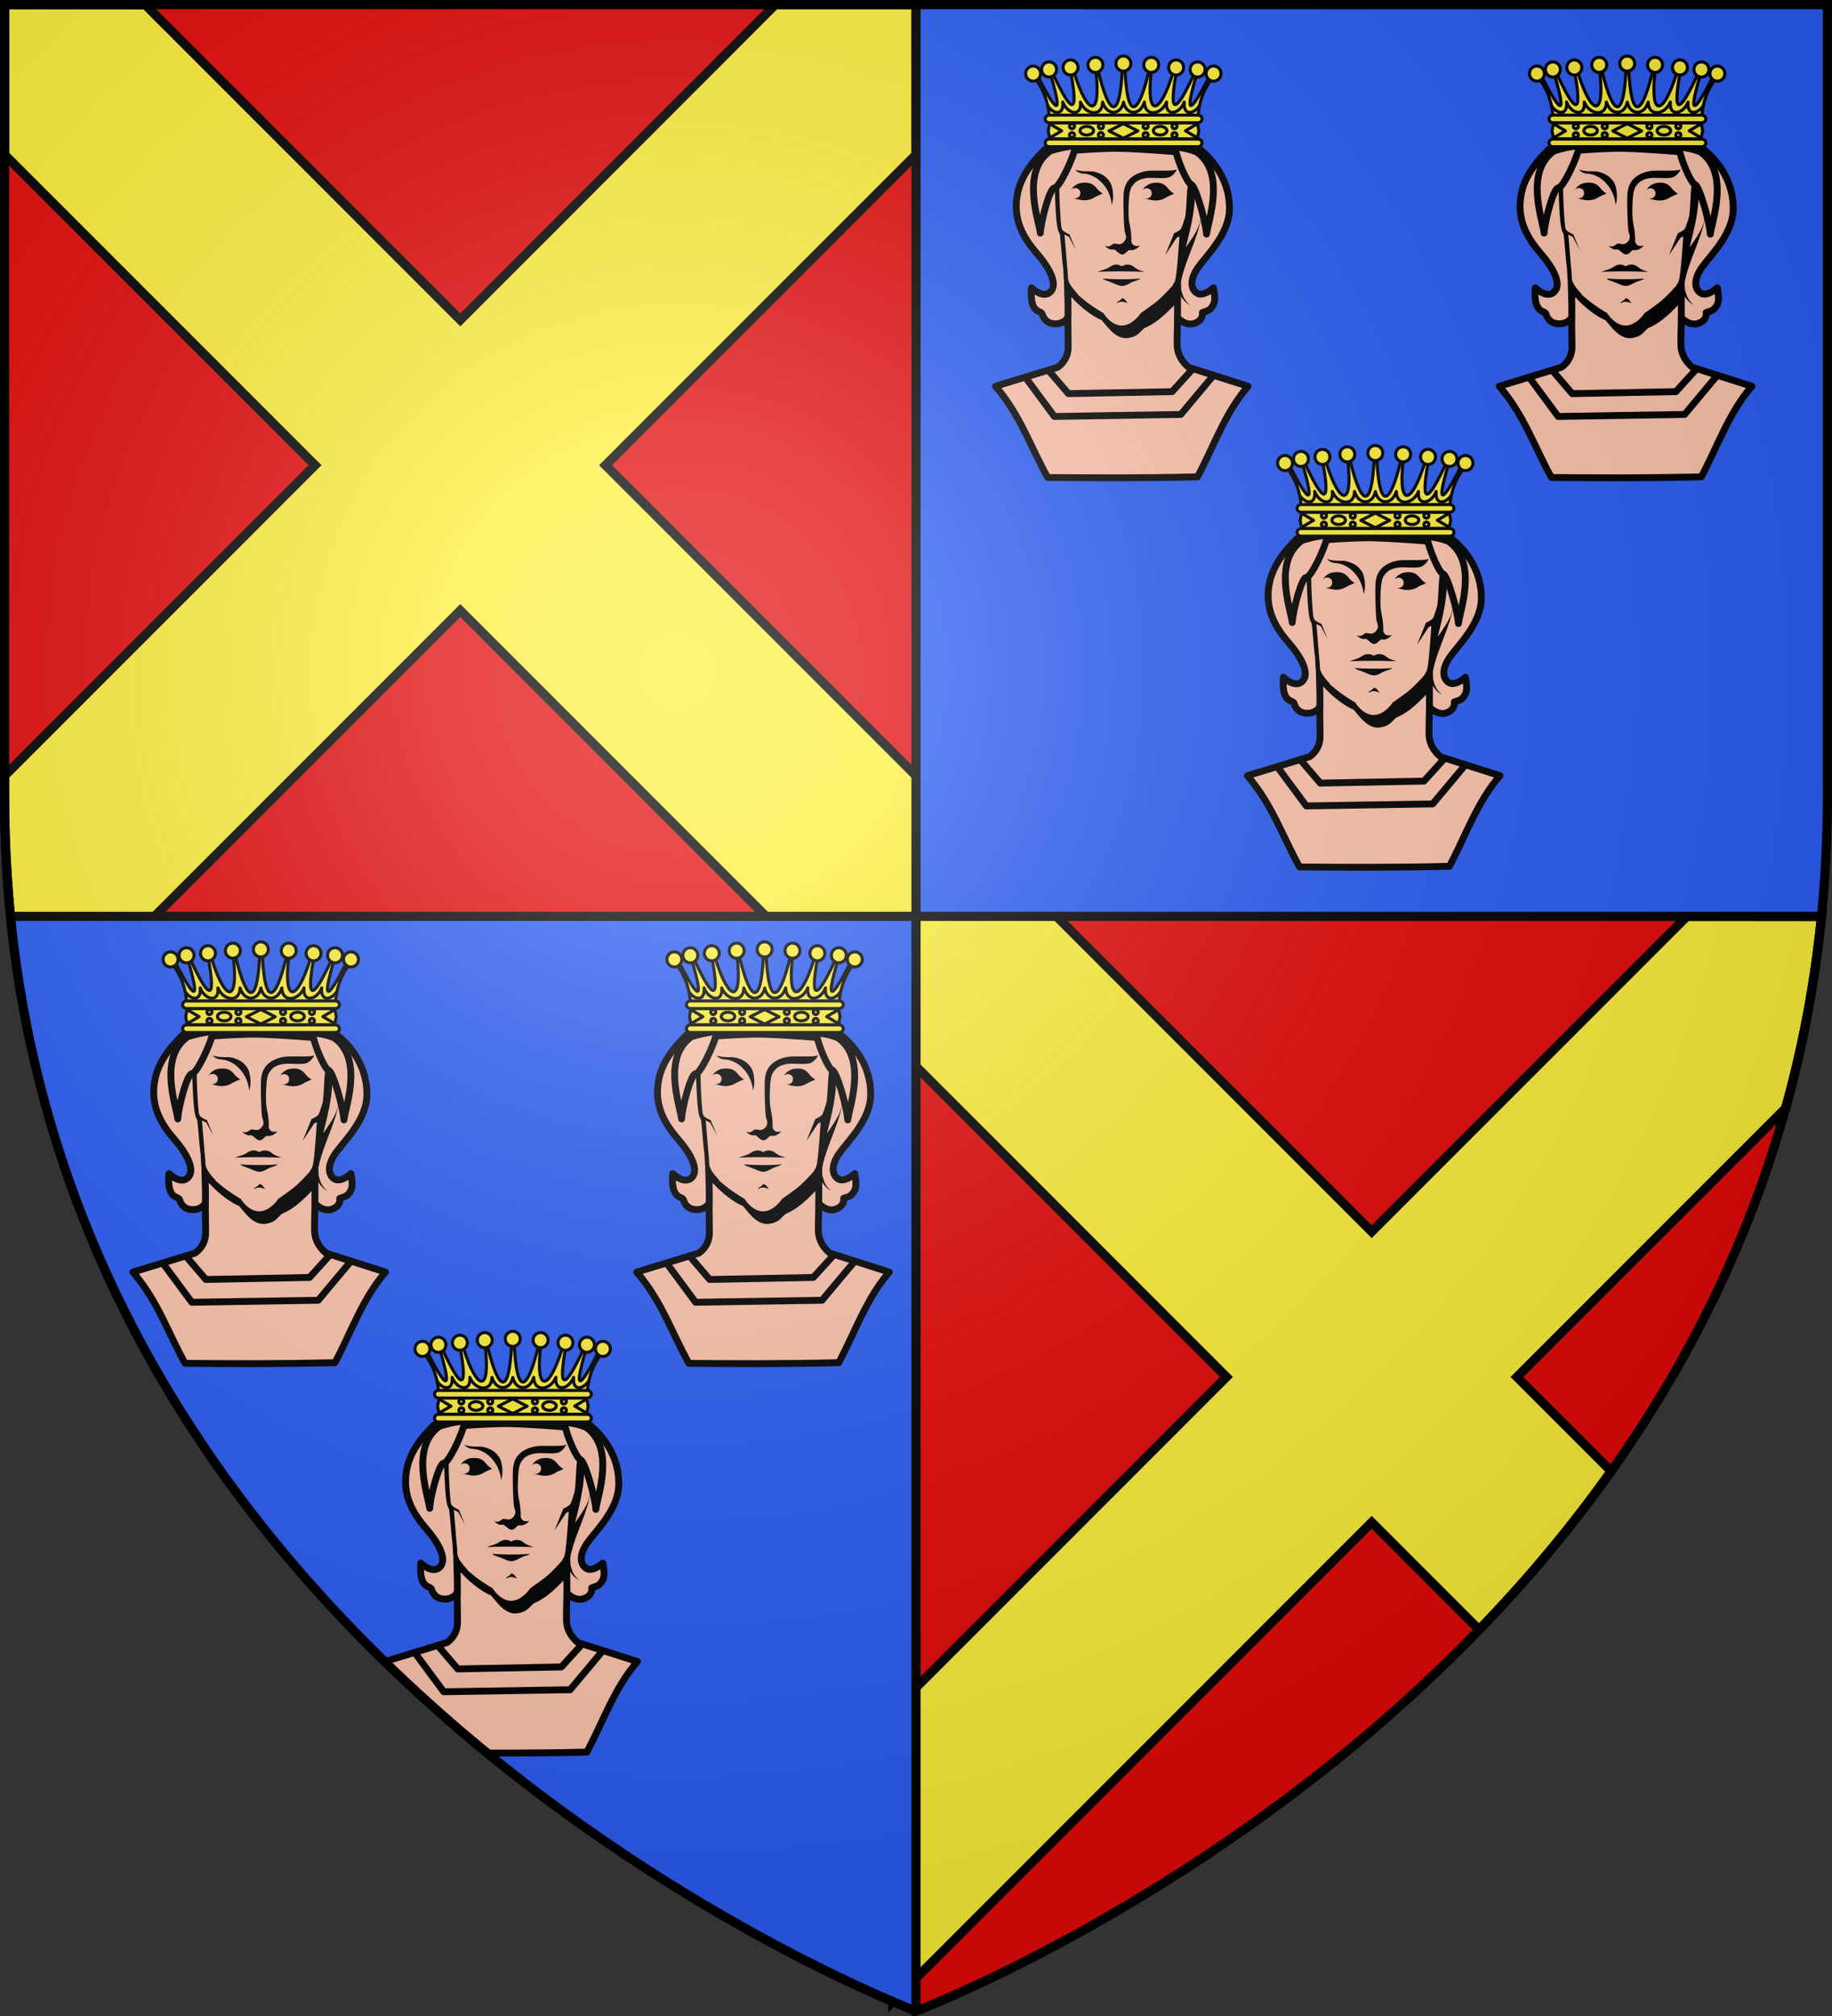
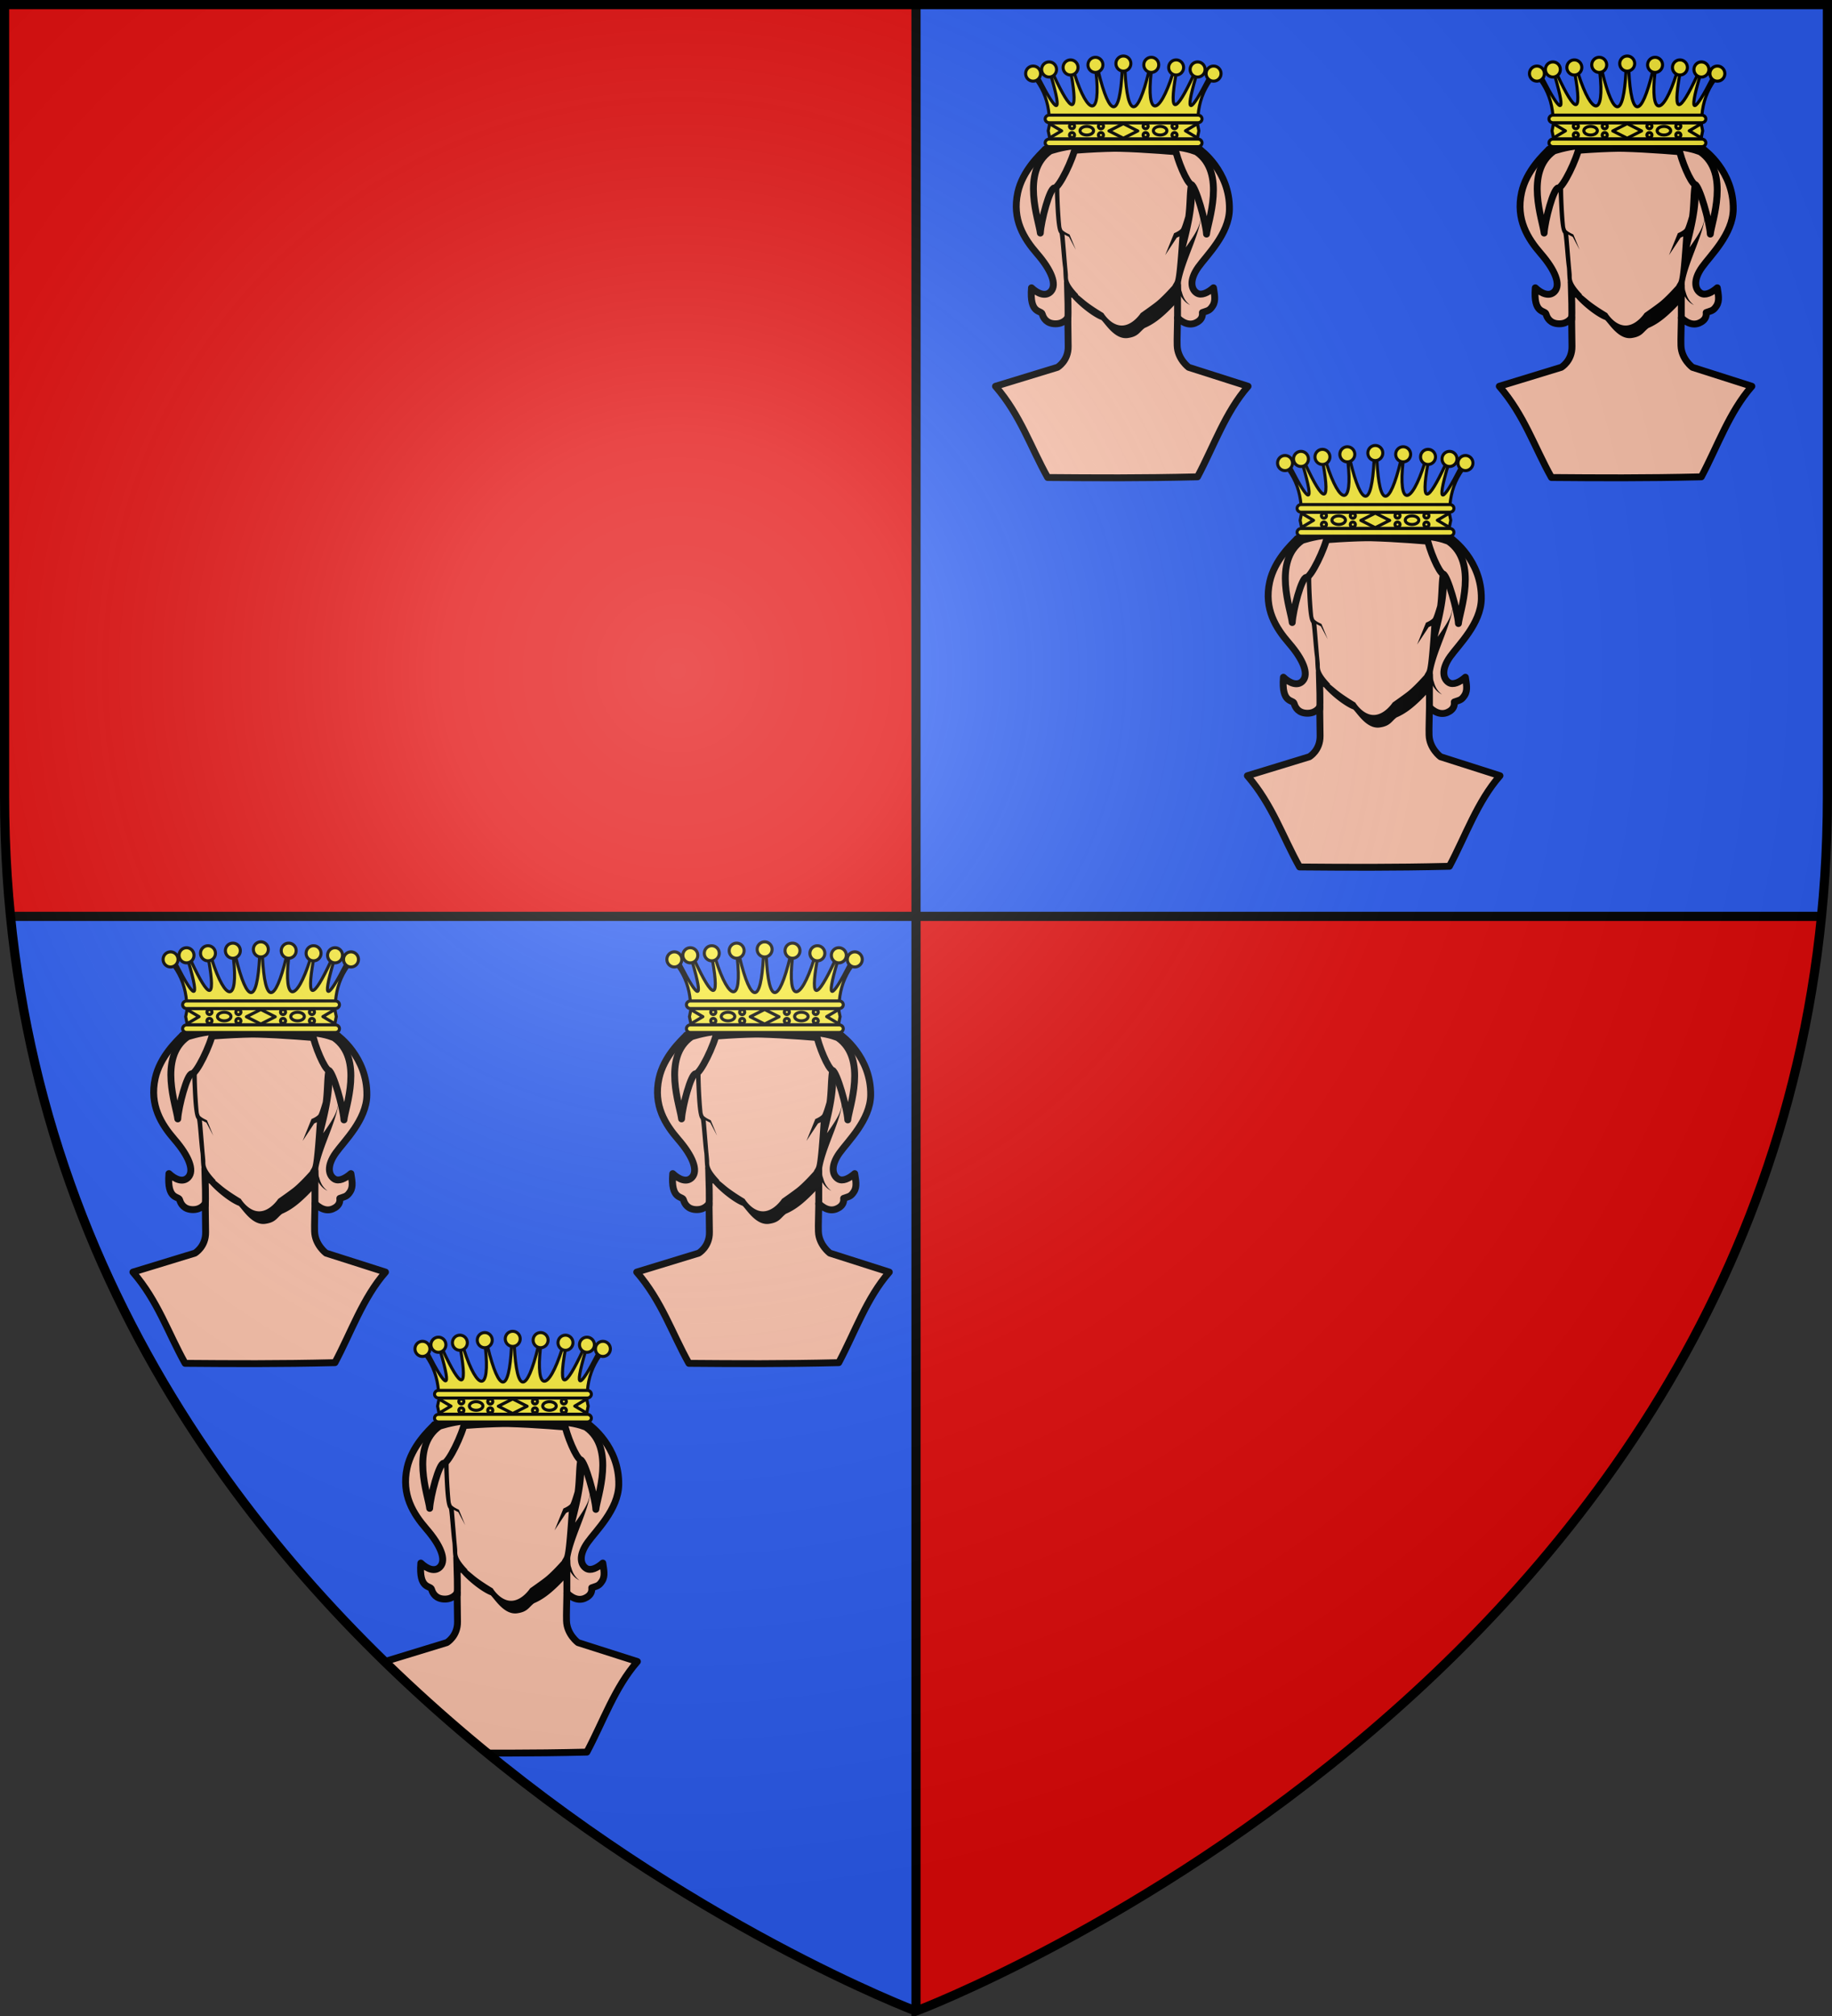
<svg xmlns="http://www.w3.org/2000/svg" xmlns:xlink="http://www.w3.org/1999/xlink" width="600" height="660">
  <rect width="100%" height="100%" fill="#333333" stroke="none" />
  <radialGradient id="e" cx="221.445" cy="226.331" r="300" gradientTransform="matrix(1.353 0 0 1.349 -77.63 -85.747)" gradientUnits="userSpaceOnUse">
    <stop offset="0" stop-color="#fff" stop-opacity=".314" />
    <stop offset=".19" stop-color="#fff" stop-opacity=".251" />
    <stop offset=".6" stop-color="#6b6b6b" stop-opacity=".125" />
    <stop offset="1" stop-opacity=".125" />
  </radialGradient>
  <clipPath id="b">
    <path d="M582.5 368.397S284 256.095 284-29.312V-288.5h597v259.188c0 285.407-298.5 397.71-298.5 397.71" />
  </clipPath>
  <path fill="#e20909" fill-rule="evenodd" d="M300 300v358.5S570.474 556.543 596 300zM1.5 1.5v260.489c0 13.58.672 25.203 1.947 38.011H300V1.5z" />
-   <path fill="#fcef3c" stroke="#000" stroke-width="3" d="M292.355 655.272 449.25 498.377l35.04 35.039c.163-.084.332-.165.497-.248 15.026-15.576 29.54-32.73 42.887-51.523l-30.846-30.846 87.99-87.99c5.508-19.809 9.536-40.721 11.74-62.784L552.474 300 449.25 403.22 198.328 152.3 300 50.627V1.5h-46.06L150.75 104.723 47.582 1.555 1.5 1.5v49.127l101.672 101.672L1.5 253.97v6.716c0 28.413 2.965 55.106 8.293 80.147L150.75 199.877l250.922 250.922-172.113 172.114c28.41 16.953 51.459 27.522 62.796 32.359z" />
  <path fill="#2b5df2" fill-rule="evenodd" d="M598.5 1.5v259.246c0 13.518-1.227 26.504-2.5 39.254H300V1.5zM300 300v358.5S29.105 556.446 3.45 300z" />
  <g id="c">
    <g id="a" stroke="#000" stroke-linecap="round" stroke-linejoin="round" stroke-width="2.139">
      <path fill="#fec3ac" d="M406.266 116.206c-7.049 8.038-10.658 18.661-15.733 28.183-17.697.428-32.221.326-46.657.209-5.318-9.484-8.457-19.404-16.247-28.392l19.29-5.895s3.428-1.98 3.347-6.54c-.08-4.546-.115-8.99-.115-8.99s-1.039 1.985-3.808 1.985-3.809-1.752-4.155-3.036-4.02.12-3.347-8.174c1.962 1.869 4.42 2.856 6.001 1.168 2.008-2.144.194-6.633-4.27-11.793-4.046-4.679-7.847-10.626-6-19.033 1.487-6.775 6.848-11.717 8.54-13.428 15.596-2.404 31.624-2.628 48.238.117 0 0 9.307 6.647 9.117 18.565-.12 7.701-7.112 14.35-9.694 17.982-2.98 4.195-2.128 6.991-.461 8.057 1.403.898 3.425-.082 5.193-1.635.267 1.95.808 3.97-.23 5.605-1.04 1.635-1.637 1.49-3.232 2.102.135 1.195-.305 2.186-1.5 2.919-1.867 1.144-3.995.852-6.232-1.284-.045 4.169-.187 6.126-.116 8.64.116 4.204 3.578 6.773 3.578 6.773z" transform="matrix(1.052 0 0 1.052 -18.637 4.211)" />
      <path d="M384.31 94.956V84.797m-34.16 10.684c.181-2.107.001-7.273-.124-11.544M343.111 42.47c9.925-3.153 35.337-2.124 46.647.912" style="fill:#ffcd50;fill-rule:evenodd;stroke:#000;stroke-width:2.139;stroke-linecap:round;stroke-linejoin:round" transform="matrix(1.052 0 0 1.052 -18.637 4.211)" />
      <path fill="#fec3ac" fill-rule="evenodd" stroke="none" d="M389.256 48.135c-.364 13.998-2.721 43.607-3.611 44.577-5.742 6.26-11.63 10.248-11.63 10.248s-2.247 3.377-6.74 3.377c-5.1 0-6.896-3.237-6.896-3.237s-6.002-5.176-10.834-9.901c-2.61-2.552-3.522-29.47-4.129-45.31" />
      <path fill-rule="evenodd" stroke="none" d="M347.31 57.81c-.227.104-2.286 1.105-2.01 2.948.374 2.509.29 14.072 1.662 15.55.307.259.772 8.187 1.184 11.036.225 1.556.024 4.78.836 6.7.586 1.383.804 2.078 1.903 3.432.064-.031.13-.051.196-.074 2.595 3.026 7.093 6.438 9.645 7.357 1.417 1.367 4.434 6.49 8.653 5.903 3.463-.482 3.78-1.994 5.516-3.29 3.648-1.562 6.6-4.156 10.673-8.516a156 156 0 0 0-.57-4.823c.282.729.37 1.294.438 1.317.98.323 1.525 3.214 4.345 4.514-2.291-1.678-2.548-3.93-2.813-4.533-.23-.521-.258-1.707-.181-3.033v-.015c1.276-7.11 6.487-16.175 6.616-22.159-.368 3.25-.574 4.59-5.042 10.867 1.784-6.997 4.402-17.593 1.959-22.256-1.995.092-1.358 6.375-2.109 12.06-.473 1.616-1.178 3.878-1.488 4.203-.759.796-2.197 1.347-2.197 1.347l-2.912 7.185 3.792-5.733s.392-.158.871-.398c-.936 13.986-1.329 14.494-1.782 15.24-.345.568-.454.77-.448.842-.963 1.074-3.435 3.795-5.403 5.377-1.247 1.002-5.025 3.648-5.025 3.648s-2.625 4.066-6.228 4.066-6.026-4.066-6.026-4.066-3.91-2.306-6.203-4.227c-.88-.738-1.223-1.022-2.135-1.777.017-.048.04-.084.053-.14-3.556-3.72-3.314-5.056-3.327-6.153-.008-.75-.169-1.948-.323-3.855-.343-4.245-.782-9.463-.791-9.57.729.406 1.457.75 1.457.75l2.255 4.262-2.07-5.046s-1.707-.734-2.328-1.456c-.015-.017-.025-.04-.04-.058-.157-.383-.295-.776-.33-1.113-.454-4.372-1.025-15.561-.274-16.314" />
      <path fill-rule="evenodd" d="M366.13 39.958c-4.232 0-15.24 1.132-20.16 1.762-.029.114-.883 1.95.053 1.769 4.018-.777 16.313-1.427 20.172-1.328 7.59.195 17.876 1.01 23.16 1.551 0 0 .136 2.724.224 2.164.193-1.233 2.684-1.942 2.684-1.942-.155-.535-.81-.93-.913-1.347-6.224-1.438-20.988-2.63-25.22-2.63" transform="matrix(1.052 0 0 1.052 -18.637 4.211)" />
      <path d="M390.285 43.3s-2.422-1.155-6.834-1.582c.798 4.226 3.793 11.219 5.113 11.693 1.41.505 4.536 11.591 4.771 15.437.376-3.799 6.195-19.042-3.05-25.547m-45.639-.317s3.551-1.238 7.963-1.665c-.798 4.226-5.205 13.22-6.606 13.162-1.494-.06-4.173 10.204-4.408 14.05-.375-3.799-6.195-19.042 3.051-25.547" style="fill:#fec3ac;fill-rule:evenodd;stroke:#000;stroke-width:2.139;stroke-linecap:round;stroke-linejoin:round" transform="matrix(1.052 0 0 1.052 -18.637 4.211)" />
-       <path fill-rule="evenodd" stroke="none" d="M365.63 99.318c1.488-.753 2.141-.678 3.849.017-.878-.641-.753-1.488-2.078-1.71-.376.888-1.34.849-1.772 1.693m-14.985-37.104c.55-.527.697-1.001 1.603-1.586.98-.634 1.653-.789 3.103-.806 1.201-.014 2.234.228 3.152 1.08.857.794 1.03 1.48 2.672 2.455-1.218.55-1.837.74-2.668 1.24a6.4 6.4 0 0 1-3.299.97c-1.583.036-4.234-.86-4.234-.86s1.49.683 2.452-.382c.425-.47.572-1.5.07-2.115-.679-.831-1.93-.867-2.85.004zm34.839-6.766c-.37.646-.908 1.718-2.284 2.458s-5.305.198-7.261.355c-1.372.11-3.385.605-4.439 1.824-1.071 1.238-1.657 1.822-1.845 6.836-.26 6.862.615 5.827.872 10.848.055 1.082-.25 1.513.65 2.396.624.612 2.19.252 2.19.252s-1.432 1.713-3.15 1.447c-.963-.15-1.505 1.48-2.676 1.45s-2.176-1.817-2.98-1.657c-1.101.219-2.142-.527-2.723-1.234.892.427 1.432.414 2.47-.417 1.05-.842 2.35.877 3.89-.965 1.144-1.368.301-2.47.145-3.354-.191-1.08-.429-5.971-.398-10.668.015-2.322.27-4.53 1.962-6.331 1.364-1.452 3.923-2.766 7.232-2.825 3.572-.064 7.001.19 8.345-.415m-33.45.072c3.083.962 5.04.263 6.852.83 2.118.66 3.363 1.393 4.597 3.197 1.055 1.54 1.42 5.255.645 7.49-.19-1.97-.908-4.197-2.196-5.921-1.458-1.952-2.87-3.138-5.124-3.908-2.035-.695-2.78.144-4.773-1.688m22.001 6.765c.55-.527.697-1.001 1.603-1.586.98-.634 1.723-.86 3.173-.877 1.201-.014 2.164.299 3.082 1.15.857.795 1.03 1.48 2.672 2.456-1.218.55-1.837.74-2.668 1.24a6.4 6.4 0 0 1-3.299.97c-1.583.036-4.234-.86-4.234-.86s1.49.683 2.452-.382c.425-.47.572-1.5.07-2.115-.679-.832-1.93-.867-2.85.004zm-12.75 28.908c2.167.232 8.955.367 12.102 0 .147.37-2.072.84-3.053 1.365-.82.439-1.854 1.05-2.835 1.05s-1.962-.525-3.27-1.05c-1.178-.473-3.112-1.025-2.944-1.365m-1.8-2.183c4.52-.25 10.761-.2 15.374 0-1.61-.47-2.57-.863-3.521-1.663-.609-.512-1.374-.71-2.237-.702-.81.007-1.702.536-1.702.536s-.702-.536-1.732-.536-1.488.29-2.519.92c-1.03.63-2.317.867-3.663 1.445" />
-       <path fill="none" d="m337.002 113.492 8.956 12.108 39.368-.626 9.79-11.691m-51.032-2.088 6.249 7.307 32.285-.626 6.25-6.89" transform="matrix(1.052 0 0 1.052 -18.637 4.211)" />
      <g stroke-width=".951">
        <path d="M390.676 31.832c.337-3.968 1.585-7.555 3.935-10.85l-.741-.636c-5.582 10.917-7.525 11.98-3.816-.633-.418-.192-.389-.101-.807-.294-5.509 11.844-7.729 12.607-5.471-.226-.456-.154-.521-.138-.977-.292-4.29 13.503-8.315 13.504-6.721-.488-.437-.096-.287-.108-.724-.204-3.57 14.728-6.694 14.697-7.433-.174l-.44-.113-.44.113c-.739 14.871-3.862 14.902-7.432.174-.438.096-.287.108-.725.204 1.594 13.992-2.43 13.99-6.72.488-.457.154-.521.138-.978.292 2.258 12.833.038 12.07-5.47.226-.419.193-.39.102-.808.294 3.71 12.613 1.766 11.55-3.815.633l-.742.635c2.35 3.296 3.598 6.883 3.935 10.851M344.488 34.197v5.042h45.987v-5.042z" style="fill:#fcef3c;fill-rule:evenodd;stroke:#000;stroke-width:.951;stroke-linecap:round;stroke-linejoin:round" transform="matrix(1.052 0 0 1.052 -18.598 4.213)" />
        <path d="M344.336 39.274c-.704 0-1.271.528-1.271 1.183 0 .656.567 1.184 1.27 1.184h46.292c.704 0 1.27-.528 1.27-1.184s-.566-1.183-1.27-1.183zm0-7.453c-.704 0-1.271.528-1.271 1.183 0 .656.567 1.184 1.27 1.184h46.292c.704 0 1.27-.528 1.27-1.184s-.566-1.183-1.27-1.183z" style="fill:#fcef3c;fill-rule:evenodd;stroke:#000;stroke-width:.951;stroke-linecap:round;stroke-linejoin:round" transform="matrix(1.052 0 0 1.052 -18.598 4.213)" />
-         <path fill="none" d="M390.981 29.046c-1.91 2.727-5.015 2.819-4.615-1.293-1.473 3.851-5.985 4.734-5.508 0-1.645 4.041-6.799 4.77-6.9.014-1.416 4.48-5.702 3.991-6.501.022-.799 3.969-5.085 4.458-6.502-.022-.1 4.756-5.255 4.027-6.9-.014.478 4.734-4.035 3.851-5.507 0 .4 4.112-2.706 4.02-4.616 1.293" transform="matrix(1.052 0 0 1.052 -18.598 4.213)" />
        <path d="M369.742 15.78a2.323 2.35 0 0 1-4.647 0 2.323 2.35 0 1 1 4.647 0m18.456 1.839a2.323 2.35 0 1 0 4.646 0 2.323 2.35 0 1 0-4.646 0m-6.685-.63a2.323 2.35 0 1 0 4.647 0 2.323 2.35 0 1 0-4.647 0m-7.743-.806a2.323 2.35 0 1 0 4.647 0 2.323 2.35 0 1 0-4.647 0m19.396 2.718a2.323 2.35 0 1 0 4.646 0 2.323 2.35 0 1 0-4.646 0m-46.56-1.282a2.323 2.35 0 1 1-4.648 0 2.323 2.35 0 1 1 4.647 0m6.683-.63a2.323 2.35 0 1 1-4.646 0 2.323 2.35 0 1 1 4.646 0m7.744-.806a2.323 2.35 0 1 1-4.647 0 2.323 2.35 0 1 1 4.647 0M341.637 18.9a2.323 2.35 0 1 1-4.646 0 2.323 2.35 0 1 1 4.646 0M352.205 38.025a.78.76 0 0 1-1.56 0 .78.76 0 1 1 1.56 0m9 0a.78.76 0 1 1-1.559 0 .78.76 0 1 1 1.56 0m22.907 0a.78.76 0 0 1-1.56 0 .78.76 0 1 1 1.56 0m-31.907-2.741a.78.76 0 0 1-1.56 0 .78.76 0 1 1 1.56 0m9 0a.78.76 0 1 1-1.559 0 .78.76 0 1 1 1.56 0m13.907 0a.78.76 0 0 1-1.56 0 .78.76 0 1 1 1.56 0m9 0a.78.76 0 0 1-1.56 0 .78.76 0 1 1 1.56 0m-9 2.74a.78.76 0 0 1-1.56 0 .78.76 0 1 1 1.56 0" style="fill:#fcef3c;fill-rule:evenodd;stroke:#000;stroke-width:.951;stroke-linecap:round;stroke-linejoin:round" transform="matrix(1.052 0 0 1.052 -18.598 4.213)" />
        <path fill="#fcef3c" d="m386.733 36.7 3.729 2.204.452-2.204-.452-2.205zm-38.541.018-3.73 2.204-.451-2.204.452-2.205zm23.705.028-4.483 2.265-4.483-2.265 4.483-2.264zm9.055-.042a2.099 1.341 0 0 1-4.197 0 2.099 1.341 0 1 1 4.197 0m-22.833 0a2.099 1.341 0 0 1-4.197 0 2.099 1.341 0 1 1 4.197 0" transform="matrix(1.052 0 0 1.052 -18.598 4.213)" />
      </g>
    </g>
    <use xlink:href="#a" width="100%" height="100%" transform="translate(165)" />
    <use xlink:href="#a" width="100%" height="100%" transform="translate(82.5 127.5)" />
  </g>
  <use xlink:href="#c" width="100%" height="100%" clip-path="url(#b)" transform="translate(-282.5 290)" />
  <path fill="none" stroke="#000" stroke-width="3" d="M300 1.5v657M3.45 300h593.1" />
  <path fill="url(#e)" fill-rule="evenodd" d="M300 658.5s298.5-112.32 298.5-397.772V1.5H1.5v259.228C1.5 546.18 300 658.5 300 658.5" />
  <path fill="none" stroke="#000" stroke-width="3" d="M300 658.397S1.5 546.095 1.5 260.688V1.5h597v259.188c0 285.407-298.5 397.71-298.5 397.71z" />
</svg>